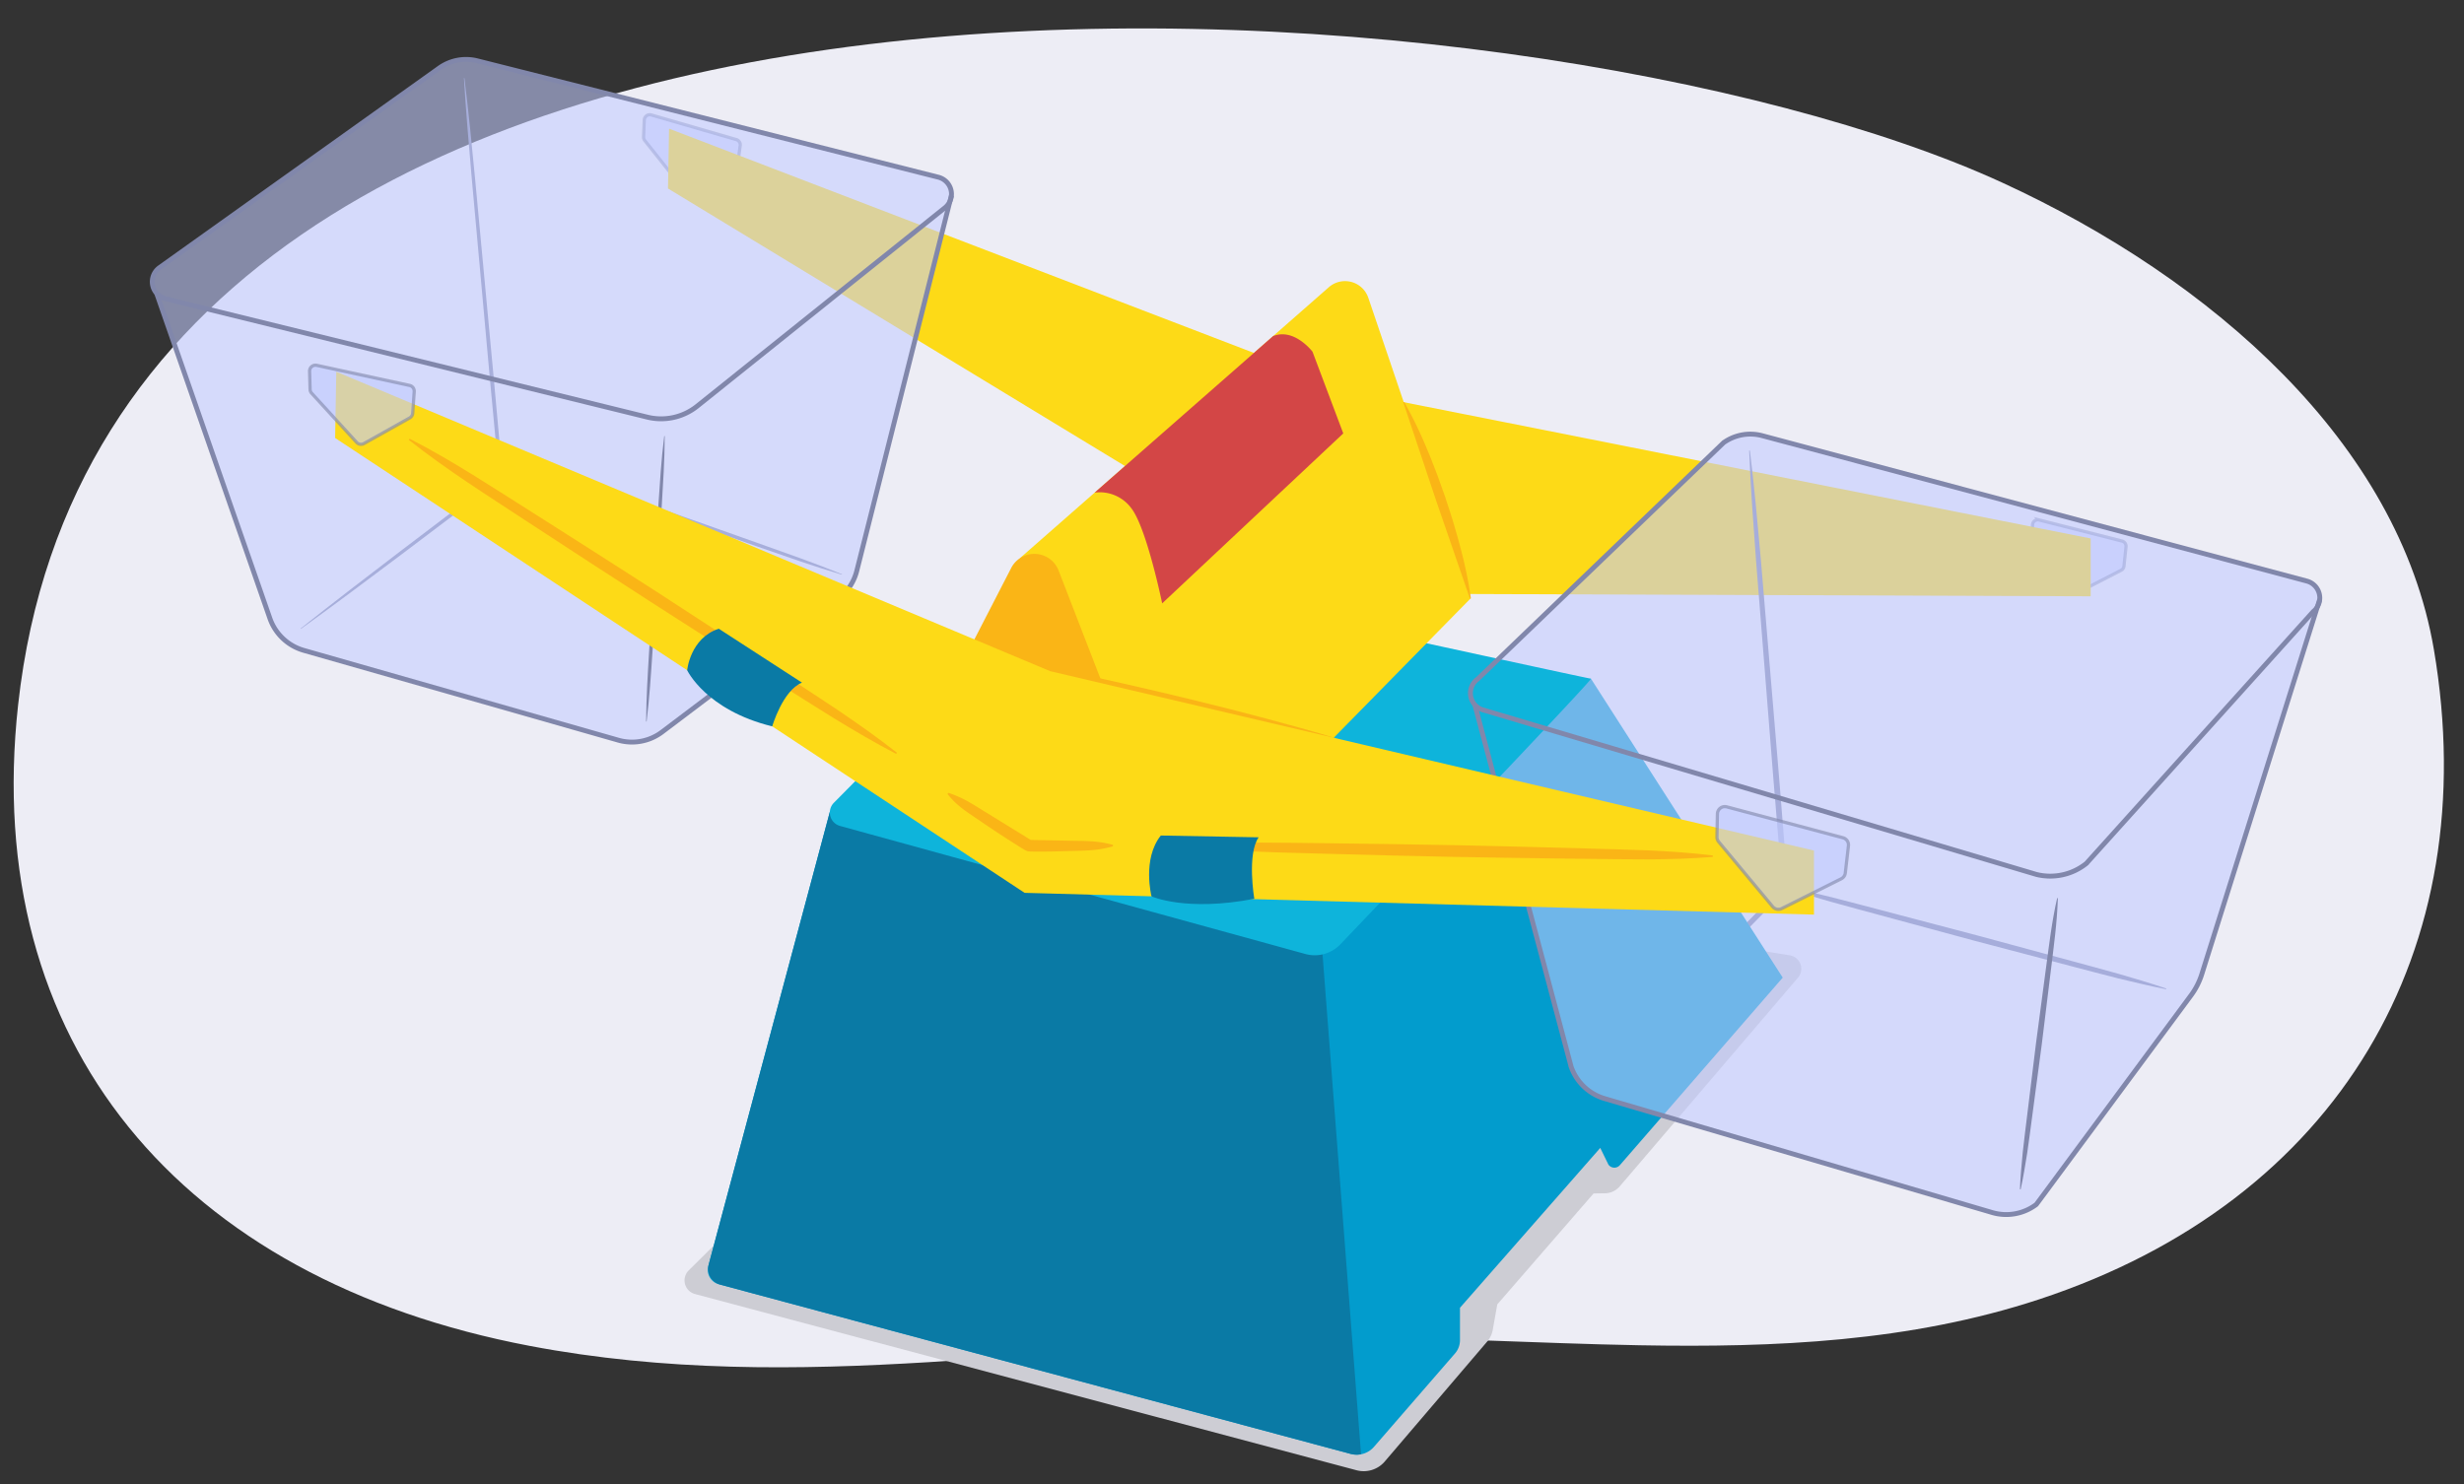
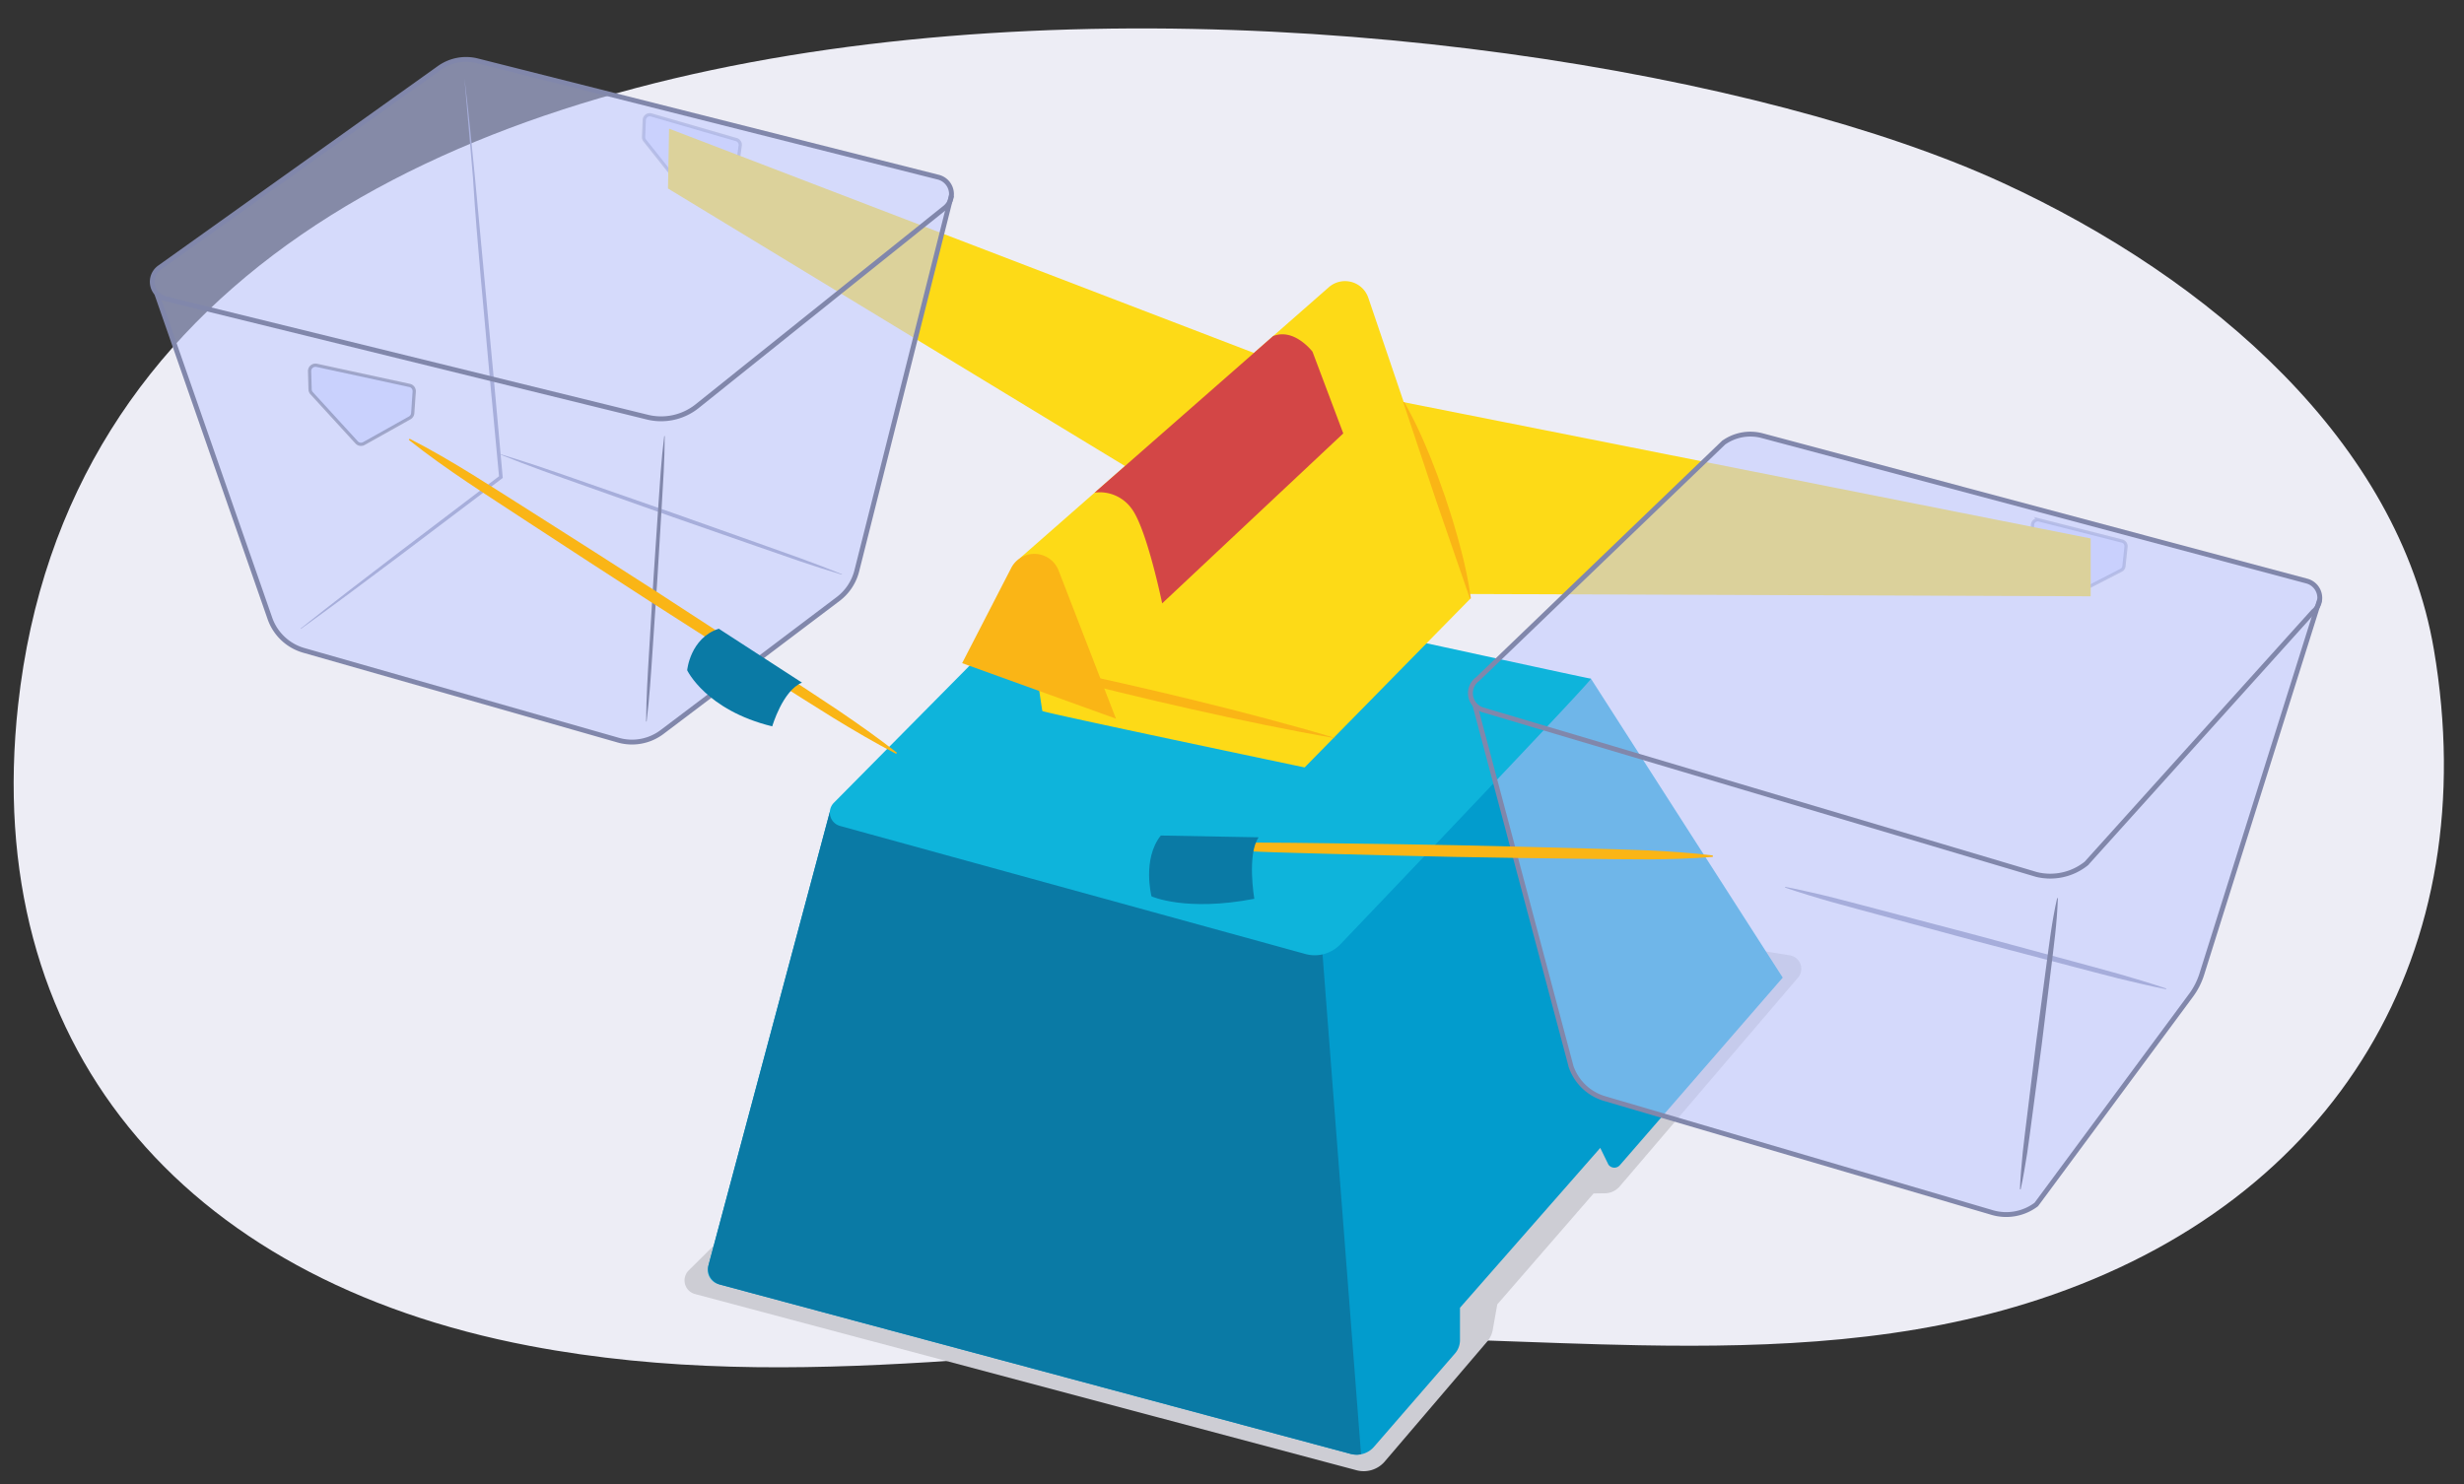
<svg xmlns="http://www.w3.org/2000/svg" width="760" height="457.858" viewBox="0 0 760 457.858">
  <rect x="0" y="0" width="760" height="457.858" fill="#333333" stroke="none" />
  <defs>
    <clipPath id="a">
      <path d="M255.967,250.436,218.6,390.062a5.131,5.131,0,0,0,3.625,6.28l194.4,52.2a7.065,7.065,0,0,0,7.168-2.194l24.989-28.806a6.262,6.262,0,0,0,1.533-4.106v-9.988l43.263-49.31,2.525,5.157a2.251,2.251,0,0,0,3.526.161L549.868,301.6l-59.155-92.223Z" fill="none" />
    </clipPath>
  </defs>
  <path d="M505.716,415.023c-31.869-.575-63.9-2.637-95.462-2.321-83.373.835-163.521,18.354-246.818,2.525C55.413,394.7-5.9,321.7,5.587,217.449,34.432-44.386,472.222-10.463,617.581,56.343,682.3,86.088,739.9,136.737,750.715,200.409c15.749,92.7-29.354,170.029-121.769,200.449C589.107,413.971,547.552,415.778,505.716,415.023Z" fill="#ededf5" />
  <path d="M418.391,453.577,214.426,399.233a4.345,4.345,0,0,1-2-7.3L344.469,260.866l207.446,33.84a4.214,4.214,0,0,1,2.586,7.009l-54.893,64.277a6.11,6.11,0,0,1-4.557,2.141l-3.522.052-29.707,34.233-1.405,7.883a7.486,7.486,0,0,1-1.675,3.543L426.928,451.1A8.575,8.575,0,0,1,418.391,453.577Z" fill="#cdcdd4" />
  <path d="M626.9,161.994l-.042,5.047a1.637,1.637,0,0,0,.391,1.077l12.011,14.1a1.639,1.639,0,0,0,2,.395l12.989-6.678a1.64,1.64,0,0,0,.881-1.288l.625-5.975a1.639,1.639,0,0,0-1.227-1.759l-25.583-6.5A1.639,1.639,0,0,0,626.9,161.994Z" fill="#c2cbff" stroke="#8187ab" stroke-miterlimit="10" opacity="0.62" />
  <path d="M198.717,37.011l-.217,5.217a1.7,1.7,0,0,0,.367,1.127l11.932,15a1.7,1.7,0,0,0,2.052.478l13.661-6.458a1.7,1.7,0,0,0,.956-1.3l.852-6.156a1.7,1.7,0,0,0-1.208-1.861l-26.228-7.6A1.7,1.7,0,0,0,198.717,37.011Z" fill="#c2cbff" stroke="#8187ab" stroke-miterlimit="10" opacity="0.62" />
-   <path d="M143.249,24.085c1.276,10.227,2.262,20.481,3.257,30.734l2.88,30.77,2.879,30.769,2.781,30.779.028.307-.245.185-30.893,23.344-15.5,11.6-7.788,5.751-7.833,5.691-.089-.117,7.6-6,7.643-5.941,15.362-11.784,30.83-23.427-.217.492-2.878-30.769-2.78-30.779L145.5,54.911c-.891-10.262-1.791-20.524-2.4-30.813Z" fill="#8187ab" />
+   <path d="M143.249,24.085c1.276,10.227,2.262,20.481,3.257,30.734l2.88,30.77,2.879,30.769,2.781,30.779.028.307-.245.185-30.893,23.344-15.5,11.6-7.788,5.751-7.833,5.691-.089-.117,7.6-6,7.643-5.941,15.362-11.784,30.83-23.427-.217.492-2.878-30.769-2.78-30.779c-.891-10.262-1.791-20.524-2.4-30.813Z" fill="#8187ab" />
  <path d="M259.652,177.287c-8.919-2.645-17.67-5.767-26.447-8.819l-26.319-9.179-26.271-9.32c-8.757-3.1-17.523-6.188-26.146-9.675l.049-.139c8.908,2.679,17.673,5.761,26.446,8.822l26.321,9.176,26.272,9.317c8.754,3.114,17.533,6.157,26.144,9.678Z" fill="#8187ab" />
  <polygon points="206.369 39.69 419.306 121.367 644.852 166.117 644.852 183.96 411.737 183.101 206.033 58.152 206.369 39.69" fill="#fdda17" />
  <path d="M289.408,54.66,147.237,18.77A14.211,14.211,0,0,0,135.5,20.98L49.228,82.542a5.393,5.393,0,0,0-.9,7.975h0L83.247,190.771A15.612,15.612,0,0,0,93.7,200.646l97.01,27.7a15.383,15.383,0,0,0,13.5-2.519L258.5,184.808a15.743,15.743,0,0,0,5.773-8.712L293.009,62.082A5.391,5.391,0,0,0,289.408,54.66Z" fill="#c2cbff" opacity="0.57" />
-   <path d="M539.732,138.99c1.4,11.186,2.373,22.407,3.385,33.624l2.818,33.671,2.817,33.67,2.7,33.68.031.386-.27.275-28.38,28.85c-4.716,4.821-9.51,9.566-14.263,14.353-4.81,4.73-9.611,9.468-14.52,14.1l-.157-.154c4.53-5,9.169-9.9,13.8-14.808,4.687-4.85,9.332-9.742,14.055-14.556L550,273.112l-.239.66L546.97,240.1l-2.675-33.682-2.675-33.682c-.819-11.233-1.673-22.463-2.107-33.728Z" fill="#8187ab" />
  <path d="M255.967,250.436l-37.5,140.141a4.6,4.6,0,0,0,3.248,5.626l194.915,52.343a7.065,7.065,0,0,0,7.168-2.194l24.989-28.806a6.262,6.262,0,0,0,1.533-4.106v-9.988l43.263-49.31,2.525,5.157a2.251,2.251,0,0,0,3.526.161L549.868,301.6l-59.155-92.223Z" fill="#029ccd" />
  <path d="M550.635,273.6q3.744.714,7.448,1.579,3.712.828,7.4,1.762c4.916,1.237,9.808,2.563,14.713,3.84l29.41,7.735,29.353,7.951c4.89,1.332,9.789,2.631,14.666,4.012q3.657,1.039,7.292,2.163c2.429.727,4.844,1.507,7.249,2.322l-.057.213c-2.492-.492-4.974-1.018-7.442-1.6q-3.711-.837-7.4-1.757c-4.917-1.232-9.811-2.547-14.715-3.829l-29.412-7.731-29.354-7.946c-4.889-1.337-9.791-2.624-14.669-4q-3.659-1.032-7.293-2.157-3.641-1.1-7.244-2.343Z" fill="#8187ab" />
  <g clip-path="url(#a)">
    <path d="M236.7,234.754C237.932,236,405.628,264.6,405.628,264.6L420.56,458.52S201.768,408.432,201.375,407.2,236.7,234.754,236.7,234.754Z" fill="#0a7aa5" />
  </g>
  <g opacity="0.57">
    <path d="M715.5,184.883h0a5.367,5.367,0,0,0-4.051-5.637L543.362,134.357a14.214,14.214,0,0,0-11.734,2.21L455.8,209.458a5.393,5.393,0,0,0-.9,7.975h0l29.7,111.648a15.609,15.609,0,0,0,10.454,9.875l119.526,35.149a15.381,15.381,0,0,0,13.5-2.519l47.7-64.481a22.412,22.412,0,0,0,3.429-6.824L714.772,187.2a5.282,5.282,0,0,0,.729-2.316Z" fill="#c2cbff" />
  </g>
  <path d="M259.1,254.809l143.519,39.5a10.931,10.931,0,0,0,10.815-2.988c17.267-18.09,78.158-81.949,77.275-81.949-.956,0-139.1-30.19-158.7-34.474a4.284,4.284,0,0,0-3.96,1.173L257.2,247.661A4.286,4.286,0,0,0,259.1,254.809Z" fill="#0eb4db" />
  <path d="M314.611,172.176l95.258-83.567a7.577,7.577,0,0,1,12.172,3.26l31.5,92.8-51.137,52.086s-80.742-16.94-80.9-17.415S314.611,172.176,314.611,172.176Z" fill="#fdda17" />
  <path d="M344.209,221.719,326.512,176a8.024,8.024,0,0,0-14.616-.779l-15.131,29.364Z" fill="#fab516" />
  <path d="M337.637,151.976a12.1,12.1,0,0,1,11.49,5.07c4.668,6.38,9.336,29.1,9.336,29.1l55.859-52.436L404.831,108.5s-5.645-7.431-12.159-4.805Z" fill="#d34646" />
  <path d="M48.326,90.517,83.247,190.771A15.612,15.612,0,0,0,93.7,200.646l97.01,27.7a15.383,15.383,0,0,0,13.5-2.519L258.5,184.808a15.743,15.743,0,0,0,5.773-8.712L293.459,60.3" fill="none" stroke="#8187ab" stroke-miterlimit="10" stroke-width="1.5" />
  <path d="M205.023,134.537c0,7.367-.509,14.7-.941,22.043L202.758,178.6l-1.472,22.009c-.489,7.337-.954,14.675-1.847,21.986l-.147-.009c.038-7.366.5-14.7.945-22.043l1.32-22.02,1.468-22.009c.5-7.336.922-14.677,1.851-21.986Z" fill="#8187ab" />
  <path d="M628.136,269.779l-170.491-50.7a5.387,5.387,0,0,1-1.843-9.616l75.826-72.891a14.214,14.214,0,0,1,11.734-2.21L711.45,179.246a5.387,5.387,0,0,1,2.049,9.428l-69.99,77.714A17.794,17.794,0,0,1,628.136,269.779Z" fill="none" stroke="#8187ab" stroke-miterlimit="10" stroke-width="1.5" />
  <path d="M454.9,217.433l29.7,111.649a15.609,15.609,0,0,0,10.454,9.874l119.526,35.149a15.381,15.381,0,0,0,13.5-2.519l47.7-64.481a22.412,22.412,0,0,0,3.429-6.824l36.3-115.4" fill="none" stroke="#8187ab" stroke-miterlimit="10" stroke-width="1.5" />
  <path d="M634.726,277.1c-.222,7.579-1.29,15.049-2.19,22.541l-2.76,22.469-2.982,22.441c-.5,3.739-.973,7.483-1.528,11.215q-.418,2.8-.925,5.588c-.314,1.861-.683,3.716-1.088,5.566l-.219-.028c.073-1.892.182-3.78.346-5.661q.212-2.826.509-5.641c.4-3.752.888-7.493,1.34-11.239l2.755-22.47,2.977-22.441c1.013-7.477,1.857-14.977,3.547-22.368Z" fill="#8187ab" />
  <path d="M300.543,197.254c4.006,1.377,7.982,2.825,11.946,4.3s7.917,2.981,11.857,4.516l-.171-.056q11.1,2.3,22.148,4.82l11.041,2.549,11.019,2.645,11,2.745,10.97,2.852c7.3,1.963,14.59,3.96,21.831,6.169-7.467-1.246-14.885-2.7-22.294-4.195l-11.093-2.331-11.067-2.438-11.044-2.537-11.022-2.634q-11.012-2.67-21.977-5.545l-.114-.03-.057-.025q-5.783-2.6-11.529-5.3C308.152,200.969,304.333,199.147,300.543,197.254Z" fill="#fab516" />
  <path d="M433.116,124.031a126.737,126.737,0,0,1,7.026,14.507c1.082,2.449,1.982,4.959,2.973,7.438.927,2.5,1.8,5.019,2.7,7.53.81,2.541,1.66,5.068,2.438,7.619.726,2.569,1.533,5.111,2.168,7.711a128.416,128.416,0,0,1,3.265,15.784l-.285.1L442.974,154.47l-10.142-30.343Z" fill="#fab516" />
  <path d="M199.668,128.69,51.071,92.158a5.386,5.386,0,0,1-1.843-9.616L135.5,20.98a14.211,14.211,0,0,1,11.733-2.21L289.408,54.66a5.387,5.387,0,0,1,2.05,9.428L215.041,125.3A17.794,17.794,0,0,1,199.668,128.69Z" fill="none" stroke="#8187ab" stroke-miterlimit="10" stroke-width="1.5" />
-   <polygon points="103.722 114.677 323.929 207.065 559.506 262.402 559.506 282.165 316.023 275.446 103.371 135.127 103.722 114.677" fill="#fdda17" />
  <path d="M126.339,135.344c13.327,6.829,25.726,15.1,38.338,23.036,12.6,7.96,25.133,16.017,37.678,24.06q18.758,12.156,37.469,24.383c6.228,4.09,12.487,8.133,18.67,12.293,6.168,4.182,12.264,8.477,18.156,13.089l-.239.371c-6.634-3.46-13.064-7.236-19.422-11.126-6.343-3.912-12.61-7.941-18.907-11.923q-18.9-11.941-37.687-24.047c-12.507-8.1-25.023-16.188-37.477-24.371-12.441-8.2-25.093-16.08-36.818-25.4Z" fill="#fab516" />
-   <path d="M292.557,244.605a35.362,35.362,0,0,1,6.38,2.863c2.009,1.155,3.949,2.417,5.935,3.61l11.812,7.277.721.45c.2.129.584.348.523.33a8.31,8.31,0,0,1,1.05.024l3.449.061,6.942.13c2.317.062,4.633.038,6.951.182a33.23,33.23,0,0,1,6.961,1.113l0,.441a32.589,32.589,0,0,1-6.946,1.222c-2.318.175-4.637.179-6.957.258-2.32.053-4.64.142-6.966.146h-3.5L318,262.7a5.282,5.282,0,0,1-.617-.036,2.186,2.186,0,0,1-.857-.224c-.577-.284-.682-.38-.978-.545l-.763-.457c-3.95-2.492-7.837-5-11.674-7.627-3.81-2.674-7.86-4.907-10.868-8.891Z" fill="#fab516" />
  <path d="M368.943,260.749c13.309-1.214,26.584-.718,39.867-.611,13.282.131,26.562.377,39.842.606,13.279.3,26.558.6,39.835.991,6.639.2,13.278.336,19.915.616,6.637.305,13.27.746,19.9,1.563l-.009.441c-6.654.553-13.3.73-19.943.772-6.643.016-13.283-.108-19.924-.176-13.282-.132-26.562-.366-39.843-.591-13.279-.3-26.558-.58-39.835-.976-13.276-.422-26.561-.452-39.811-2.194Z" fill="#fab516" />
  <path d="M221.691,193.959c-8.837,2.917-9.736,12.817-9.736,12.817s5.808,12.324,26.236,17.312c0,0,3.216-11.083,9.174-13.494Z" fill="#0a7aa5" />
  <path d="M358.042,257.765c-5.8,7.277-2.871,18.761-2.871,18.761s10.536,4.831,31.71.758c0,0-2.329-13.689,1.339-18.967Z" fill="#0a7aa5" />
  <path d="M95.487,114.529l.153,5.6a1.819,1.819,0,0,0,.477,1.179L110,136.487a1.822,1.822,0,0,0,2.233.359l14.149-7.926a1.818,1.818,0,0,0,.926-1.463l.457-6.655a1.821,1.821,0,0,0-1.431-1.9l-28.647-6.2A1.821,1.821,0,0,0,95.487,114.529Z" fill="#c2cbff" stroke="#8187ab" stroke-miterlimit="10" opacity="0.62" />
-   <path d="M529.719,251.1l-.138,7.088a2.3,2.3,0,0,0,.532,1.518l16.651,20a2.3,2.3,0,0,0,2.8.586l18.349-9.178a2.3,2.3,0,0,0,1.257-1.794l.971-8.383a2.3,2.3,0,0,0-1.7-2.49l-35.832-9.528A2.3,2.3,0,0,0,529.719,251.1Z" fill="#c2cbff" stroke="#8187ab" stroke-miterlimit="10" opacity="0.62" />
</svg>